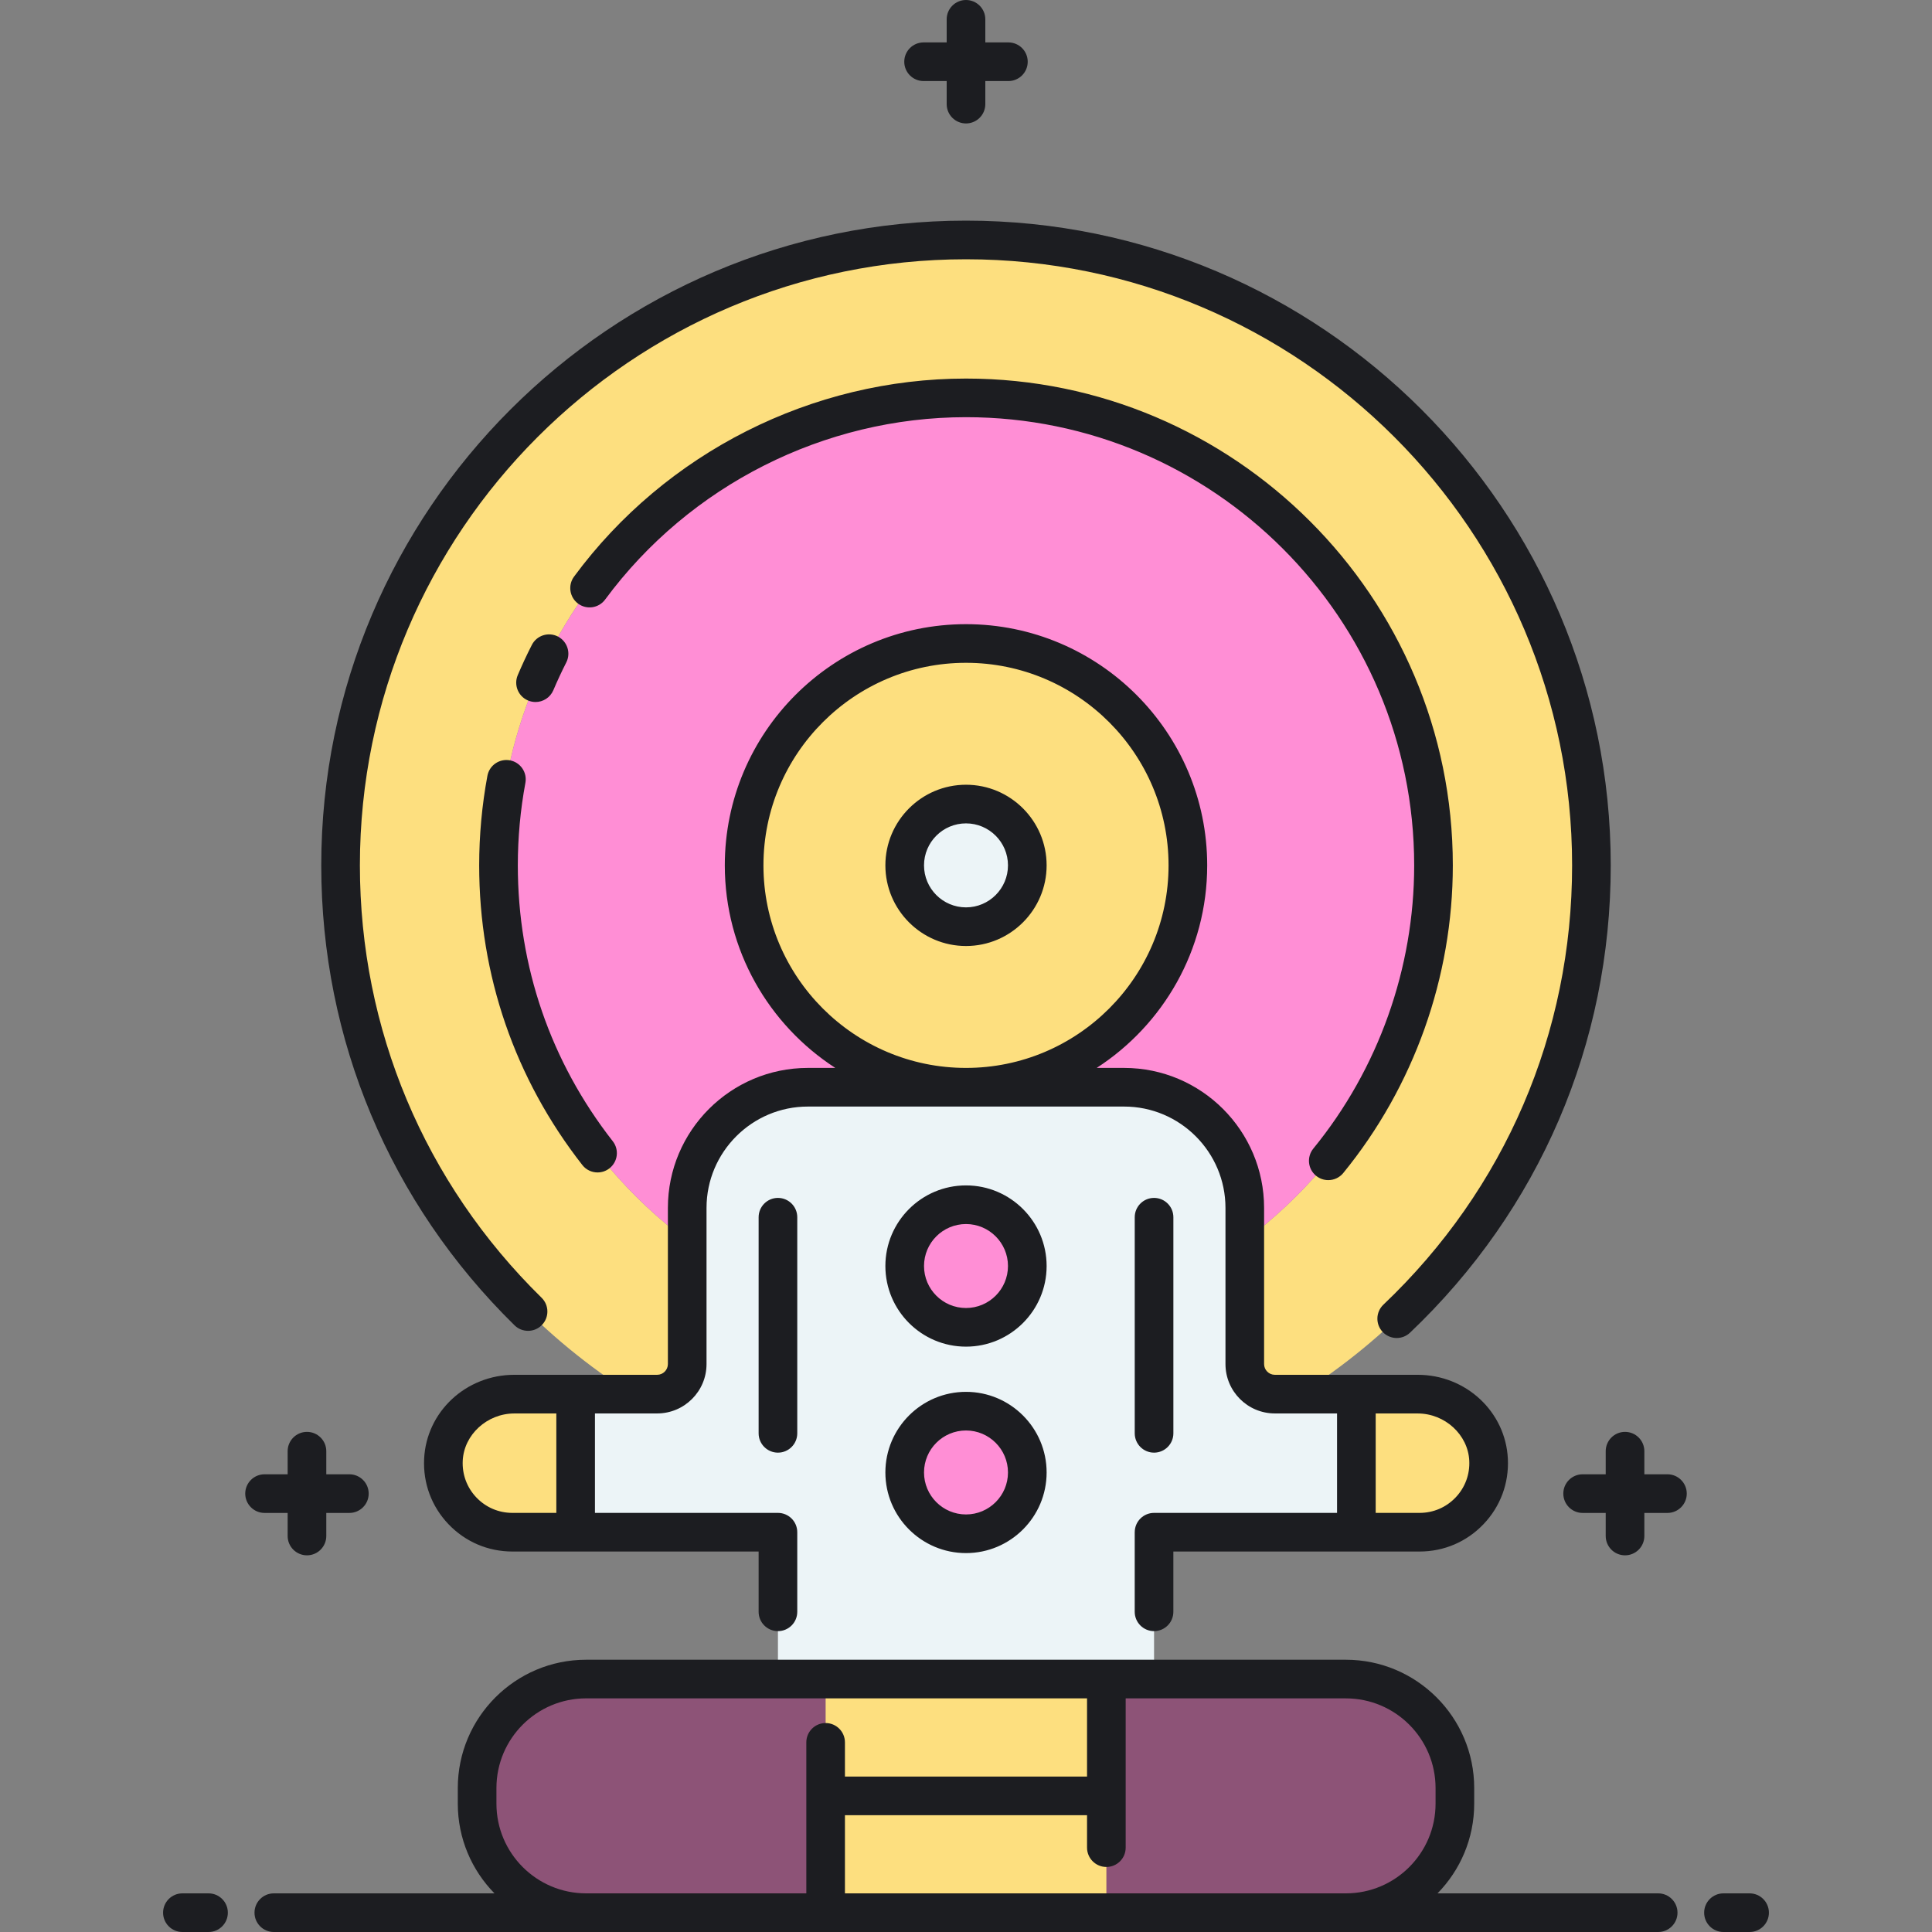
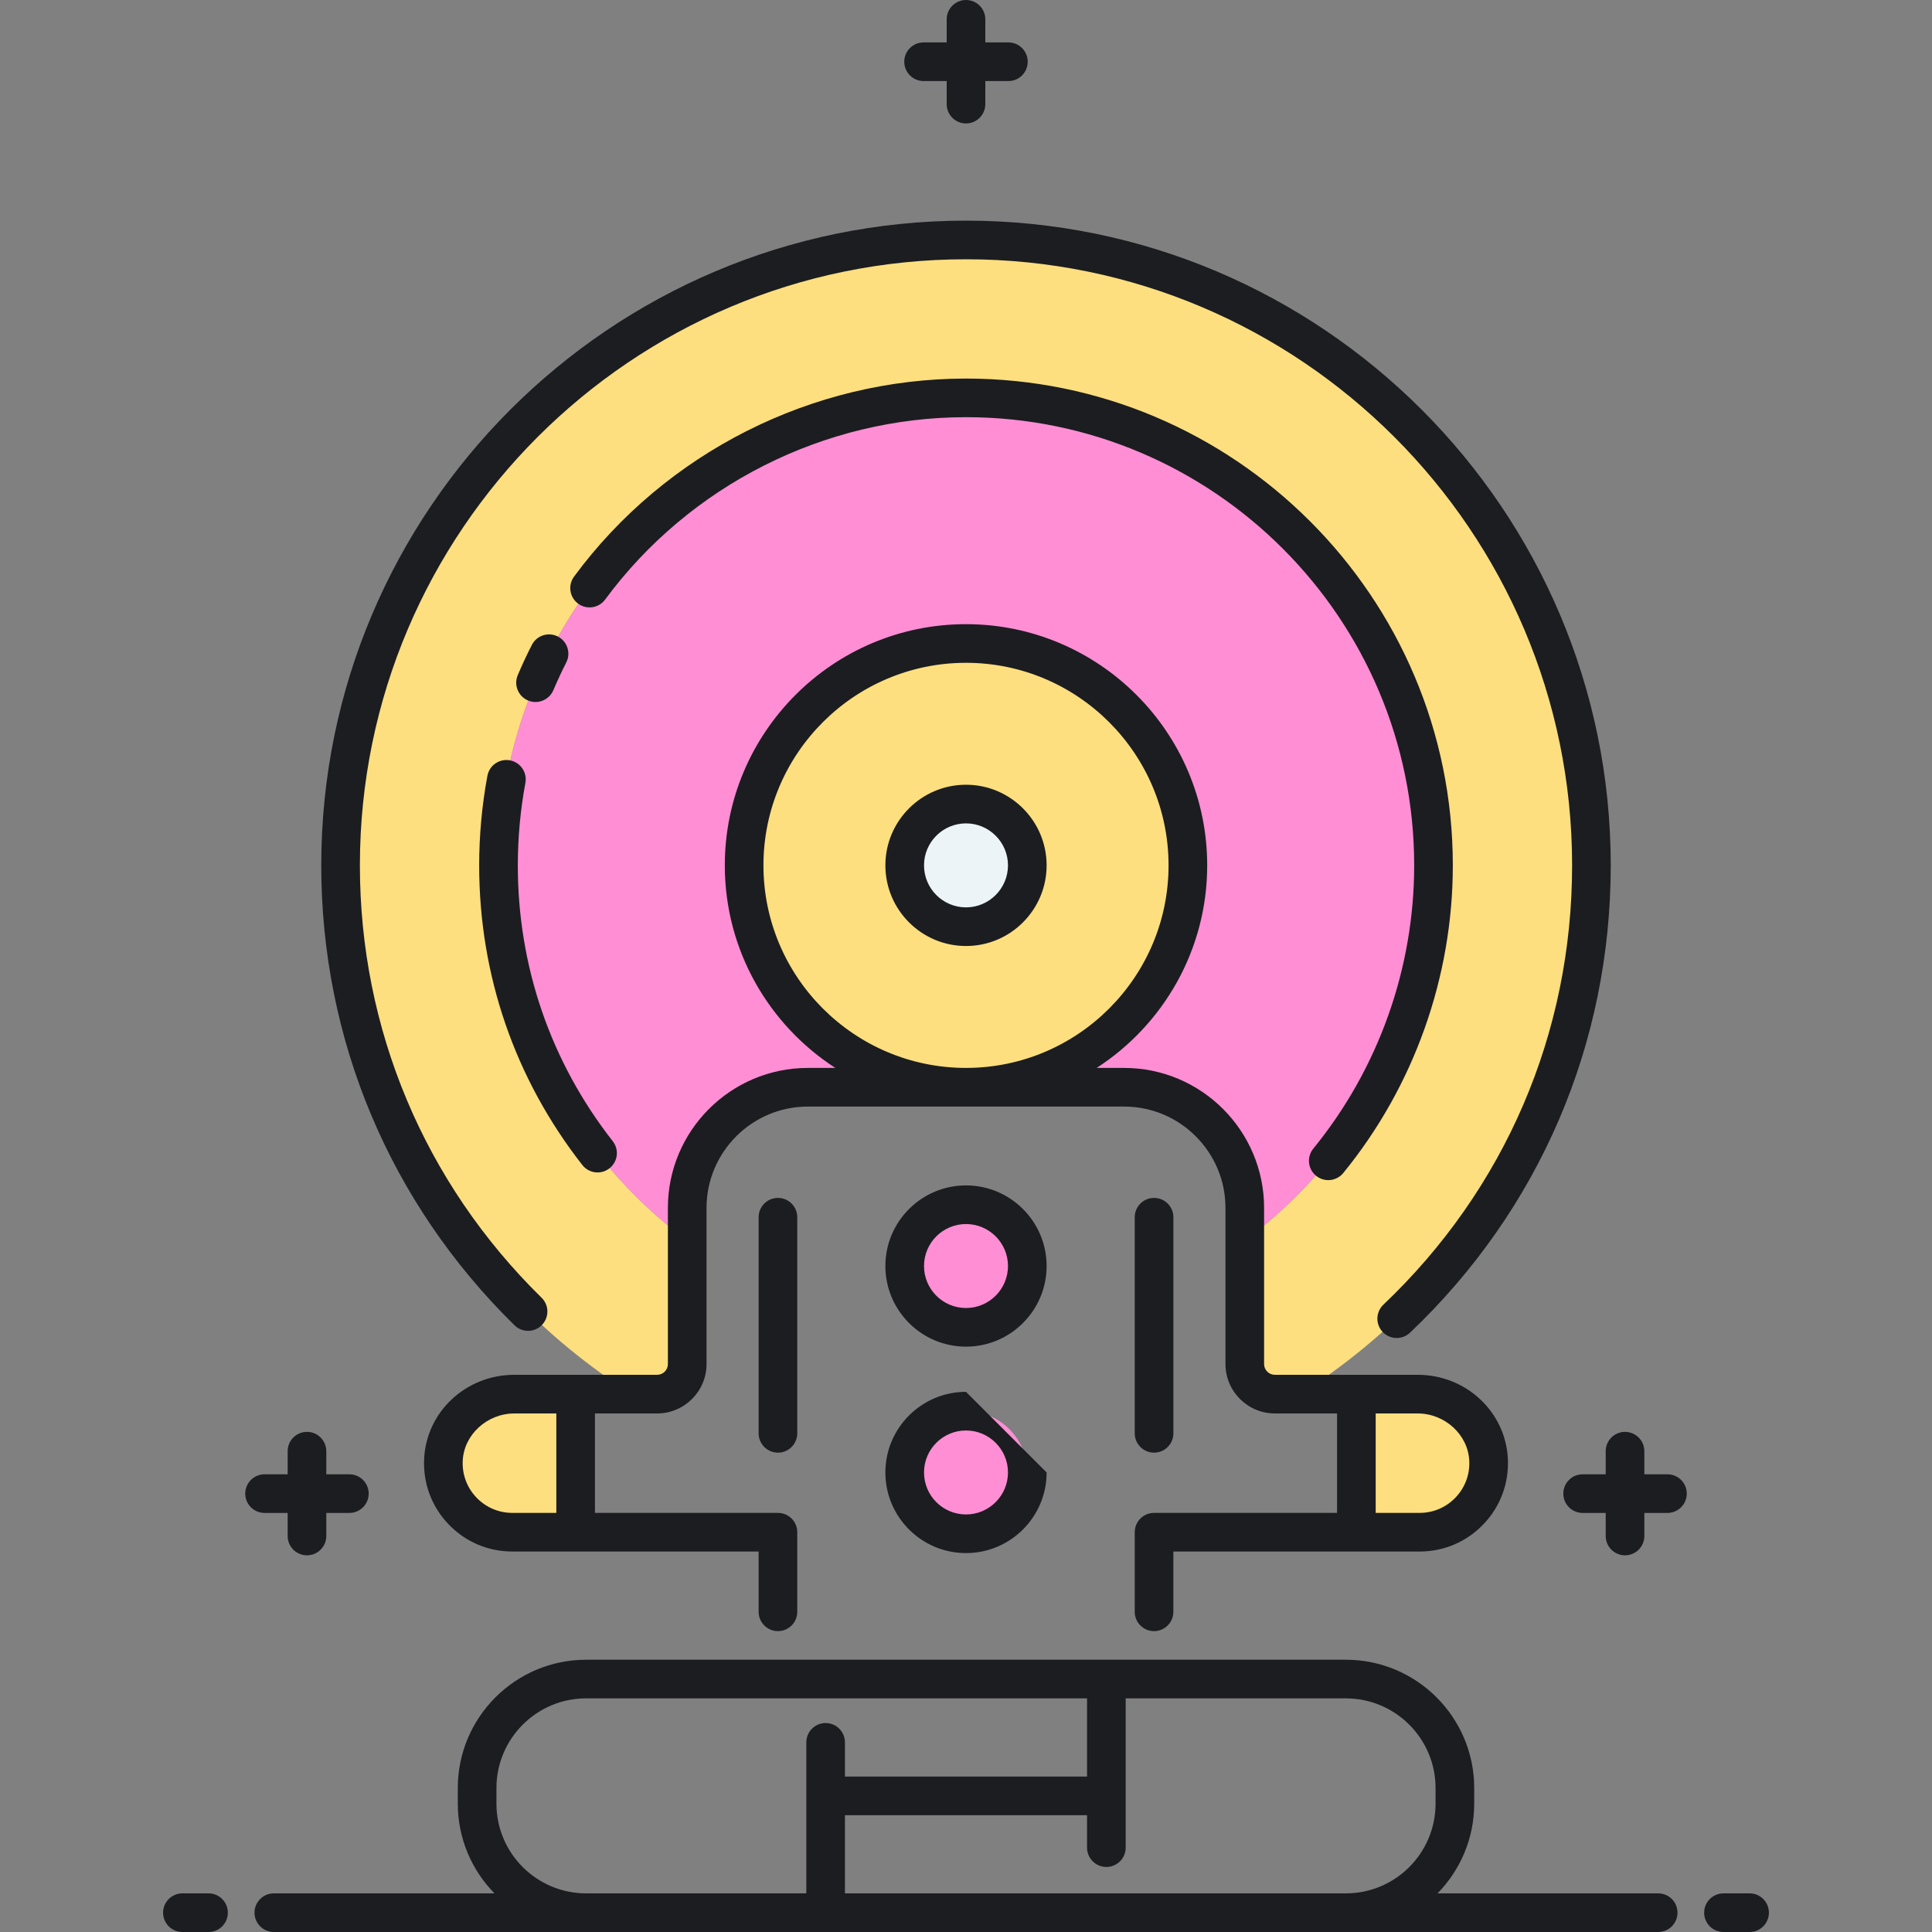
<svg xmlns="http://www.w3.org/2000/svg" width="89" height="89" viewBox="0 0 89 89" fill="none">
  <rect x="0" y="0" width="89" height="89" fill="#808080" stroke="none" />
  <path d="M31.657 62.837V62.044V57.152C26.382 53.227 22.964 46.945 22.964 39.864C22.964 27.97 32.606 18.328 44.5 18.328C56.394 18.328 66.036 27.97 66.036 39.864C66.036 46.945 62.618 53.227 57.343 57.152V62.044V62.837C57.343 63.602 57.963 64.222 58.728 64.222H59.89C67.955 59.116 73.311 50.116 73.311 39.864C73.311 23.952 60.412 11.053 44.5 11.053C28.588 11.053 15.69 23.952 15.69 39.864C15.69 50.116 21.045 59.116 29.11 64.222H30.272C31.037 64.222 31.657 63.602 31.657 62.837Z" fill="#FDDF7F" />
  <path d="M66.036 39.864C66.036 27.97 56.394 18.329 44.5 18.329C32.606 18.329 22.964 27.971 22.964 39.864C22.964 46.945 26.382 53.227 31.657 57.153V55.644C31.657 52.574 34.146 50.085 37.217 50.085H44.5C38.855 50.085 34.279 45.509 34.279 39.864C34.279 34.22 38.855 29.643 44.5 29.643C50.145 29.643 54.721 34.22 54.721 39.864C54.721 45.509 50.145 50.085 44.5 50.085H51.784C54.854 50.085 57.343 52.574 57.343 55.644V57.153C62.618 53.227 66.036 46.945 66.036 39.864Z" fill="#FF8ED5" />
-   <path d="M65.306 64.222H58.728C57.963 64.222 57.343 63.602 57.343 62.837V62.044V55.644C57.343 52.574 54.854 50.085 51.784 50.085H37.216C34.146 50.085 31.657 52.574 31.657 55.645V62.044V62.837C31.657 63.603 31.037 64.223 30.272 64.223H23.694C21.981 64.223 20.508 65.538 20.427 67.249C20.341 69.075 21.796 70.583 23.604 70.583H35.837V77.348H53.163V70.583H65.396C67.204 70.583 68.659 69.076 68.573 67.249C68.493 65.538 67.019 64.222 65.306 64.222Z" fill="#ECF4F7" />
  <path d="M44.5 50.085C50.145 50.085 54.721 45.509 54.721 39.864C54.721 34.22 50.145 29.644 44.5 29.644C38.855 29.644 34.279 34.22 34.279 39.864C34.279 45.509 38.855 50.085 44.5 50.085Z" fill="#FDDF7F" />
  <path d="M23.604 64.223C21.847 64.223 20.423 65.647 20.423 67.403C20.423 69.159 21.847 70.583 23.604 70.583H26.517V64.223H23.604V64.223Z" fill="#FDDF7F" />
  <path d="M68.577 67.403C68.577 65.647 67.153 64.223 65.396 64.223H62.483V70.583H65.396C67.153 70.583 68.577 69.159 68.577 67.403Z" fill="#FDDF7F" />
-   <path d="M62 88.11H27C24.227 88.11 21.98 85.862 21.98 83.089V82.368C21.98 79.596 24.227 77.348 27 77.348H62C64.773 77.348 67.021 79.596 67.021 82.368V83.089C67.021 85.862 64.773 88.11 62 88.11Z" fill="#8D5377" />
-   <path d="M50.967 77.348H38.034V88.11H50.967V77.348Z" fill="#FDDF7F" />
  <path d="M44.5 61.145C46.06 61.145 47.324 59.881 47.324 58.321C47.324 56.761 46.06 55.497 44.5 55.497C42.94 55.497 41.676 56.761 41.676 58.321C41.676 59.881 42.94 61.145 44.5 61.145Z" fill="#FF8ED5" />
  <path d="M44.5 42.689C46.06 42.689 47.324 41.424 47.324 39.864C47.324 38.304 46.06 37.04 44.5 37.04C42.94 37.04 41.676 38.304 41.676 39.864C41.676 41.424 42.94 42.689 44.5 42.689Z" fill="#ECF4F7" />
  <path d="M44.5 70.656C46.06 70.656 47.324 69.391 47.324 67.831C47.324 66.271 46.06 65.007 44.5 65.007C42.94 65.007 41.676 66.271 41.676 67.831C41.676 69.391 42.94 70.656 44.5 70.656Z" fill="#FF8ED5" />
-   <path d="M12.187 69.695C11.696 69.695 11.297 69.296 11.297 68.805C11.297 68.313 11.696 67.915 12.187 67.915H13.251V66.851C13.251 66.36 13.649 65.961 14.141 65.961C14.632 65.961 15.031 66.36 15.031 66.851V67.915H16.094C16.586 67.915 16.984 68.313 16.984 68.805C16.984 69.296 16.586 69.695 16.094 69.695H15.031V70.758C15.031 71.249 14.632 71.648 14.141 71.648C13.649 71.648 13.251 71.249 13.251 70.758V69.695H12.187ZM76.813 67.915H75.749V66.851C75.749 66.36 75.351 65.961 74.859 65.961C74.368 65.961 73.969 66.36 73.969 66.851V67.915H72.906C72.414 67.915 72.016 68.313 72.016 68.805C72.016 69.296 72.414 69.695 72.906 69.695H73.969V70.758C73.969 71.249 74.368 71.648 74.859 71.648C75.351 71.648 75.749 71.249 75.749 70.758V69.695H76.813C77.304 69.695 77.703 69.296 77.703 68.805C77.703 68.313 77.304 67.915 76.813 67.915ZM42.546 3.734H43.61V4.797C43.61 5.288 44.008 5.687 44.5 5.687C44.991 5.687 45.39 5.288 45.39 4.797V3.734H46.453C46.945 3.734 47.343 3.335 47.343 2.844C47.343 2.352 46.945 1.954 46.453 1.954H45.39V0.89C45.39 0.399 44.991 0 44.5 0C44.008 0 43.61 0.399 43.61 0.89V1.954H42.546C42.055 1.954 41.656 2.352 41.656 2.844C41.656 3.335 42.055 3.734 42.546 3.734ZM60.626 54.163C60.791 54.298 60.99 54.364 61.189 54.364C61.447 54.364 61.703 54.252 61.879 54.037C65.133 50.051 66.926 45.018 66.926 39.864C66.926 27.498 56.866 17.439 44.5 17.439C37.409 17.439 30.659 20.849 26.444 26.562C26.152 26.958 26.236 27.515 26.631 27.807C27.027 28.099 27.584 28.015 27.876 27.619C31.757 22.359 37.972 19.218 44.5 19.218C55.884 19.218 65.146 28.48 65.146 39.864C65.146 44.608 63.496 49.242 60.5 52.911C60.189 53.292 60.245 53.852 60.626 54.163ZM24.323 32.268C24.436 32.316 24.554 32.339 24.67 32.339C25.017 32.339 25.346 32.135 25.49 31.797C25.673 31.366 25.873 30.936 26.086 30.517C26.309 30.079 26.134 29.544 25.696 29.32C25.258 29.098 24.723 29.272 24.5 29.71C24.268 30.164 24.05 30.632 23.851 31.101C23.659 31.553 23.87 32.076 24.323 32.268ZM22.453 35.738C22.202 37.09 22.074 38.478 22.074 39.864C22.074 44.921 23.717 49.694 26.826 53.668C27.001 53.893 27.263 54.01 27.527 54.01C27.719 54.01 27.913 53.948 28.075 53.821C28.462 53.518 28.531 52.959 28.228 52.572C25.366 48.913 23.854 44.519 23.854 39.864C23.854 38.587 23.972 37.308 24.203 36.064C24.293 35.58 23.974 35.116 23.491 35.026C23.008 34.936 22.543 35.255 22.453 35.738ZM24.961 61.04C25.306 60.689 25.3 60.126 24.949 59.782C19.552 54.486 16.579 47.413 16.579 39.864C16.579 24.469 29.104 11.944 44.5 11.944C59.895 11.944 72.421 24.469 72.421 39.864C72.421 47.588 69.333 54.775 63.728 60.101C63.372 60.44 63.357 61.003 63.696 61.36C63.871 61.544 64.106 61.637 64.341 61.637C64.562 61.637 64.782 61.555 64.954 61.392C70.917 55.726 74.201 48.081 74.201 39.864C74.201 23.488 60.877 10.164 44.5 10.164C28.123 10.164 14.799 23.487 14.799 39.864C14.799 47.895 17.961 55.419 23.703 61.052C24.054 61.397 24.617 61.391 24.961 61.04ZM48.214 58.321C48.214 60.369 46.548 62.035 44.5 62.035C42.452 62.035 40.786 60.369 40.786 58.321C40.786 56.273 42.452 54.607 44.5 54.607C46.548 54.607 48.214 56.273 48.214 58.321ZM46.434 58.321C46.434 57.254 45.566 56.387 44.5 56.387C43.433 56.387 42.566 57.254 42.566 58.321C42.566 59.388 43.433 60.255 44.5 60.255C45.566 60.255 46.434 59.388 46.434 58.321ZM48.214 39.864C48.214 41.912 46.548 43.579 44.5 43.579C42.452 43.579 40.786 41.912 40.786 39.864C40.786 37.816 42.452 36.15 44.5 36.15C46.548 36.15 48.214 37.816 48.214 39.864ZM46.434 39.864C46.434 38.798 45.566 37.93 44.5 37.93C43.433 37.93 42.566 38.798 42.566 39.864C42.566 40.931 43.433 41.799 44.5 41.799C45.566 41.799 46.434 40.931 46.434 39.864ZM48.214 67.831C48.214 69.879 46.548 71.545 44.5 71.545C42.452 71.545 40.786 69.879 40.786 67.831C40.786 65.783 42.452 64.117 44.5 64.117C46.548 64.117 48.214 65.783 48.214 67.831ZM46.434 67.831C46.434 66.764 45.566 65.897 44.5 65.897C43.433 65.897 42.566 66.764 42.566 67.831C42.566 68.898 43.433 69.765 44.5 69.765C45.566 69.765 46.434 68.898 46.434 67.831ZM52.273 70.583C52.273 70.092 52.671 69.693 53.163 69.693H61.593V65.112H58.728C57.473 65.112 56.453 64.092 56.453 62.837V55.644C56.453 53.07 54.358 50.975 51.784 50.975H37.216C34.642 50.975 32.547 53.07 32.547 55.644V62.837C32.547 64.092 31.527 65.112 30.272 65.112H27.407V69.693H35.837C36.329 69.693 36.727 70.092 36.727 70.583V74.25C36.727 74.741 36.329 75.14 35.837 75.14C35.346 75.14 34.947 74.741 34.947 74.25V71.473H23.604C22.48 71.473 21.434 71.025 20.658 70.212C19.883 69.399 19.485 68.332 19.538 67.207C19.64 65.034 21.466 63.332 23.694 63.332H30.272C30.545 63.332 30.767 63.11 30.767 62.837V55.644C30.767 52.088 33.66 49.195 37.216 49.195H38.479C35.419 47.214 33.389 43.773 33.389 39.864C33.389 33.738 38.373 28.753 44.5 28.753C50.626 28.753 55.611 33.738 55.611 39.864C55.611 43.773 53.58 47.214 50.52 49.195H51.783C55.34 49.195 58.232 52.088 58.232 55.644V62.837C58.232 63.11 58.455 63.332 58.727 63.332H65.306C67.534 63.332 69.359 65.034 69.462 67.207C69.514 68.332 69.117 69.399 68.341 70.212C67.566 71.025 66.519 71.473 65.396 71.473H54.052V74.25C54.052 74.741 53.654 75.14 53.162 75.14C52.671 75.14 52.272 74.741 52.272 74.25V70.583H52.273ZM25.627 65.113H23.694C22.439 65.113 21.373 66.09 21.316 67.291C21.286 67.925 21.51 68.526 21.946 68.984C22.383 69.441 22.971 69.693 23.604 69.693H25.628V65.113H25.627ZM44.5 49.195C49.645 49.195 53.831 45.009 53.831 39.864C53.831 34.719 49.645 30.533 44.5 30.533C39.355 30.533 35.169 34.719 35.169 39.864C35.169 45.009 39.355 49.195 44.5 49.195ZM63.373 69.693H65.396C66.028 69.693 66.617 69.441 67.054 68.983C67.49 68.526 67.714 67.925 67.684 67.291C67.627 66.09 66.561 65.113 65.306 65.113H63.373V69.693H63.373ZM34.947 56.073V66.028C34.947 66.519 35.346 66.918 35.837 66.918C36.329 66.918 36.727 66.519 36.727 66.028V56.073C36.727 55.582 36.329 55.183 35.837 55.183C35.346 55.183 34.947 55.581 34.947 56.073ZM53.163 66.918C53.654 66.918 54.053 66.519 54.053 66.028V56.073C54.053 55.581 53.654 55.183 53.163 55.183C52.671 55.183 52.273 55.581 52.273 56.073V66.028C52.273 66.519 52.671 66.918 53.163 66.918ZM9.606 87.22H8.403C7.911 87.22 7.513 87.618 7.513 88.11C7.513 88.602 7.911 89 8.403 89H9.606C10.098 89 10.496 88.602 10.496 88.11C10.496 87.618 10.098 87.22 9.606 87.22ZM77.276 88.11C77.276 88.602 76.877 89 76.386 89H62H60.443H28.557H27H12.614C12.123 89 11.724 88.602 11.724 88.11C11.724 87.618 12.123 87.22 12.614 87.22H22.778C21.734 86.154 21.089 84.696 21.089 83.089V82.368C21.089 79.109 23.741 76.458 27 76.458H62C65.259 76.458 67.911 79.109 67.911 82.368V83.089C67.911 84.696 67.266 86.154 66.222 87.22H76.386C76.877 87.22 77.276 87.618 77.276 88.11ZM28.557 87.22H37.144V80.264C37.144 79.773 37.542 79.374 38.033 79.374C38.525 79.374 38.923 79.773 38.923 80.264V81.839H50.076V78.237H27C24.722 78.237 22.869 80.091 22.869 82.368V83.089C22.869 85.367 24.722 87.22 27 87.22H28.557V87.22ZM62 87.22C64.278 87.22 66.131 85.367 66.131 83.089V82.368C66.131 80.091 64.278 78.238 62 78.238H51.856V85.114C51.856 85.605 51.458 86.004 50.966 86.004C50.475 86.004 50.076 85.605 50.076 85.114V83.619H38.923V87.22H60.443H62ZM80.597 87.22H79.394C78.902 87.22 78.504 87.618 78.504 88.11C78.504 88.602 78.902 89 79.394 89H80.597C81.088 89 81.487 88.602 81.487 88.11C81.487 87.618 81.088 87.22 80.597 87.22Z" fill="#1C1D21" />
+   <path d="M12.187 69.695C11.696 69.695 11.297 69.296 11.297 68.805C11.297 68.313 11.696 67.915 12.187 67.915H13.251V66.851C13.251 66.36 13.649 65.961 14.141 65.961C14.632 65.961 15.031 66.36 15.031 66.851V67.915H16.094C16.586 67.915 16.984 68.313 16.984 68.805C16.984 69.296 16.586 69.695 16.094 69.695H15.031V70.758C15.031 71.249 14.632 71.648 14.141 71.648C13.649 71.648 13.251 71.249 13.251 70.758V69.695H12.187ZM76.813 67.915H75.749V66.851C75.749 66.36 75.351 65.961 74.859 65.961C74.368 65.961 73.969 66.36 73.969 66.851V67.915H72.906C72.414 67.915 72.016 68.313 72.016 68.805C72.016 69.296 72.414 69.695 72.906 69.695H73.969V70.758C73.969 71.249 74.368 71.648 74.859 71.648C75.351 71.648 75.749 71.249 75.749 70.758V69.695H76.813C77.304 69.695 77.703 69.296 77.703 68.805C77.703 68.313 77.304 67.915 76.813 67.915ZM42.546 3.734H43.61V4.797C43.61 5.288 44.008 5.687 44.5 5.687C44.991 5.687 45.39 5.288 45.39 4.797V3.734H46.453C46.945 3.734 47.343 3.335 47.343 2.844C47.343 2.352 46.945 1.954 46.453 1.954H45.39V0.89C45.39 0.399 44.991 0 44.5 0C44.008 0 43.61 0.399 43.61 0.89V1.954H42.546C42.055 1.954 41.656 2.352 41.656 2.844C41.656 3.335 42.055 3.734 42.546 3.734ZM60.626 54.163C60.791 54.298 60.99 54.364 61.189 54.364C61.447 54.364 61.703 54.252 61.879 54.037C65.133 50.051 66.926 45.018 66.926 39.864C66.926 27.498 56.866 17.439 44.5 17.439C37.409 17.439 30.659 20.849 26.444 26.562C26.152 26.958 26.236 27.515 26.631 27.807C27.027 28.099 27.584 28.015 27.876 27.619C31.757 22.359 37.972 19.218 44.5 19.218C55.884 19.218 65.146 28.48 65.146 39.864C65.146 44.608 63.496 49.242 60.5 52.911C60.189 53.292 60.245 53.852 60.626 54.163ZM24.323 32.268C24.436 32.316 24.554 32.339 24.67 32.339C25.017 32.339 25.346 32.135 25.49 31.797C25.673 31.366 25.873 30.936 26.086 30.517C26.309 30.079 26.134 29.544 25.696 29.32C25.258 29.098 24.723 29.272 24.5 29.71C24.268 30.164 24.05 30.632 23.851 31.101C23.659 31.553 23.87 32.076 24.323 32.268ZM22.453 35.738C22.202 37.09 22.074 38.478 22.074 39.864C22.074 44.921 23.717 49.694 26.826 53.668C27.001 53.893 27.263 54.01 27.527 54.01C27.719 54.01 27.913 53.948 28.075 53.821C28.462 53.518 28.531 52.959 28.228 52.572C25.366 48.913 23.854 44.519 23.854 39.864C23.854 38.587 23.972 37.308 24.203 36.064C24.293 35.58 23.974 35.116 23.491 35.026C23.008 34.936 22.543 35.255 22.453 35.738ZM24.961 61.04C25.306 60.689 25.3 60.126 24.949 59.782C19.552 54.486 16.579 47.413 16.579 39.864C16.579 24.469 29.104 11.944 44.5 11.944C59.895 11.944 72.421 24.469 72.421 39.864C72.421 47.588 69.333 54.775 63.728 60.101C63.372 60.44 63.357 61.003 63.696 61.36C63.871 61.544 64.106 61.637 64.341 61.637C64.562 61.637 64.782 61.555 64.954 61.392C70.917 55.726 74.201 48.081 74.201 39.864C74.201 23.488 60.877 10.164 44.5 10.164C28.123 10.164 14.799 23.487 14.799 39.864C14.799 47.895 17.961 55.419 23.703 61.052C24.054 61.397 24.617 61.391 24.961 61.04ZM48.214 58.321C48.214 60.369 46.548 62.035 44.5 62.035C42.452 62.035 40.786 60.369 40.786 58.321C40.786 56.273 42.452 54.607 44.5 54.607C46.548 54.607 48.214 56.273 48.214 58.321ZM46.434 58.321C46.434 57.254 45.566 56.387 44.5 56.387C43.433 56.387 42.566 57.254 42.566 58.321C42.566 59.388 43.433 60.255 44.5 60.255C45.566 60.255 46.434 59.388 46.434 58.321ZM48.214 39.864C48.214 41.912 46.548 43.579 44.5 43.579C42.452 43.579 40.786 41.912 40.786 39.864C40.786 37.816 42.452 36.15 44.5 36.15C46.548 36.15 48.214 37.816 48.214 39.864ZM46.434 39.864C46.434 38.798 45.566 37.93 44.5 37.93C43.433 37.93 42.566 38.798 42.566 39.864C42.566 40.931 43.433 41.799 44.5 41.799C45.566 41.799 46.434 40.931 46.434 39.864ZM48.214 67.831C48.214 69.879 46.548 71.545 44.5 71.545C42.452 71.545 40.786 69.879 40.786 67.831C40.786 65.783 42.452 64.117 44.5 64.117ZM46.434 67.831C46.434 66.764 45.566 65.897 44.5 65.897C43.433 65.897 42.566 66.764 42.566 67.831C42.566 68.898 43.433 69.765 44.5 69.765C45.566 69.765 46.434 68.898 46.434 67.831ZM52.273 70.583C52.273 70.092 52.671 69.693 53.163 69.693H61.593V65.112H58.728C57.473 65.112 56.453 64.092 56.453 62.837V55.644C56.453 53.07 54.358 50.975 51.784 50.975H37.216C34.642 50.975 32.547 53.07 32.547 55.644V62.837C32.547 64.092 31.527 65.112 30.272 65.112H27.407V69.693H35.837C36.329 69.693 36.727 70.092 36.727 70.583V74.25C36.727 74.741 36.329 75.14 35.837 75.14C35.346 75.14 34.947 74.741 34.947 74.25V71.473H23.604C22.48 71.473 21.434 71.025 20.658 70.212C19.883 69.399 19.485 68.332 19.538 67.207C19.64 65.034 21.466 63.332 23.694 63.332H30.272C30.545 63.332 30.767 63.11 30.767 62.837V55.644C30.767 52.088 33.66 49.195 37.216 49.195H38.479C35.419 47.214 33.389 43.773 33.389 39.864C33.389 33.738 38.373 28.753 44.5 28.753C50.626 28.753 55.611 33.738 55.611 39.864C55.611 43.773 53.58 47.214 50.52 49.195H51.783C55.34 49.195 58.232 52.088 58.232 55.644V62.837C58.232 63.11 58.455 63.332 58.727 63.332H65.306C67.534 63.332 69.359 65.034 69.462 67.207C69.514 68.332 69.117 69.399 68.341 70.212C67.566 71.025 66.519 71.473 65.396 71.473H54.052V74.25C54.052 74.741 53.654 75.14 53.162 75.14C52.671 75.14 52.272 74.741 52.272 74.25V70.583H52.273ZM25.627 65.113H23.694C22.439 65.113 21.373 66.09 21.316 67.291C21.286 67.925 21.51 68.526 21.946 68.984C22.383 69.441 22.971 69.693 23.604 69.693H25.628V65.113H25.627ZM44.5 49.195C49.645 49.195 53.831 45.009 53.831 39.864C53.831 34.719 49.645 30.533 44.5 30.533C39.355 30.533 35.169 34.719 35.169 39.864C35.169 45.009 39.355 49.195 44.5 49.195ZM63.373 69.693H65.396C66.028 69.693 66.617 69.441 67.054 68.983C67.49 68.526 67.714 67.925 67.684 67.291C67.627 66.09 66.561 65.113 65.306 65.113H63.373V69.693H63.373ZM34.947 56.073V66.028C34.947 66.519 35.346 66.918 35.837 66.918C36.329 66.918 36.727 66.519 36.727 66.028V56.073C36.727 55.582 36.329 55.183 35.837 55.183C35.346 55.183 34.947 55.581 34.947 56.073ZM53.163 66.918C53.654 66.918 54.053 66.519 54.053 66.028V56.073C54.053 55.581 53.654 55.183 53.163 55.183C52.671 55.183 52.273 55.581 52.273 56.073V66.028C52.273 66.519 52.671 66.918 53.163 66.918ZM9.606 87.22H8.403C7.911 87.22 7.513 87.618 7.513 88.11C7.513 88.602 7.911 89 8.403 89H9.606C10.098 89 10.496 88.602 10.496 88.11C10.496 87.618 10.098 87.22 9.606 87.22ZM77.276 88.11C77.276 88.602 76.877 89 76.386 89H62H60.443H28.557H27H12.614C12.123 89 11.724 88.602 11.724 88.11C11.724 87.618 12.123 87.22 12.614 87.22H22.778C21.734 86.154 21.089 84.696 21.089 83.089V82.368C21.089 79.109 23.741 76.458 27 76.458H62C65.259 76.458 67.911 79.109 67.911 82.368V83.089C67.911 84.696 67.266 86.154 66.222 87.22H76.386C76.877 87.22 77.276 87.618 77.276 88.11ZM28.557 87.22H37.144V80.264C37.144 79.773 37.542 79.374 38.033 79.374C38.525 79.374 38.923 79.773 38.923 80.264V81.839H50.076V78.237H27C24.722 78.237 22.869 80.091 22.869 82.368V83.089C22.869 85.367 24.722 87.22 27 87.22H28.557V87.22ZM62 87.22C64.278 87.22 66.131 85.367 66.131 83.089V82.368C66.131 80.091 64.278 78.238 62 78.238H51.856V85.114C51.856 85.605 51.458 86.004 50.966 86.004C50.475 86.004 50.076 85.605 50.076 85.114V83.619H38.923V87.22H60.443H62ZM80.597 87.22H79.394C78.902 87.22 78.504 87.618 78.504 88.11C78.504 88.602 78.902 89 79.394 89H80.597C81.088 89 81.487 88.602 81.487 88.11C81.487 87.618 81.088 87.22 80.597 87.22Z" fill="#1C1D21" />
</svg>